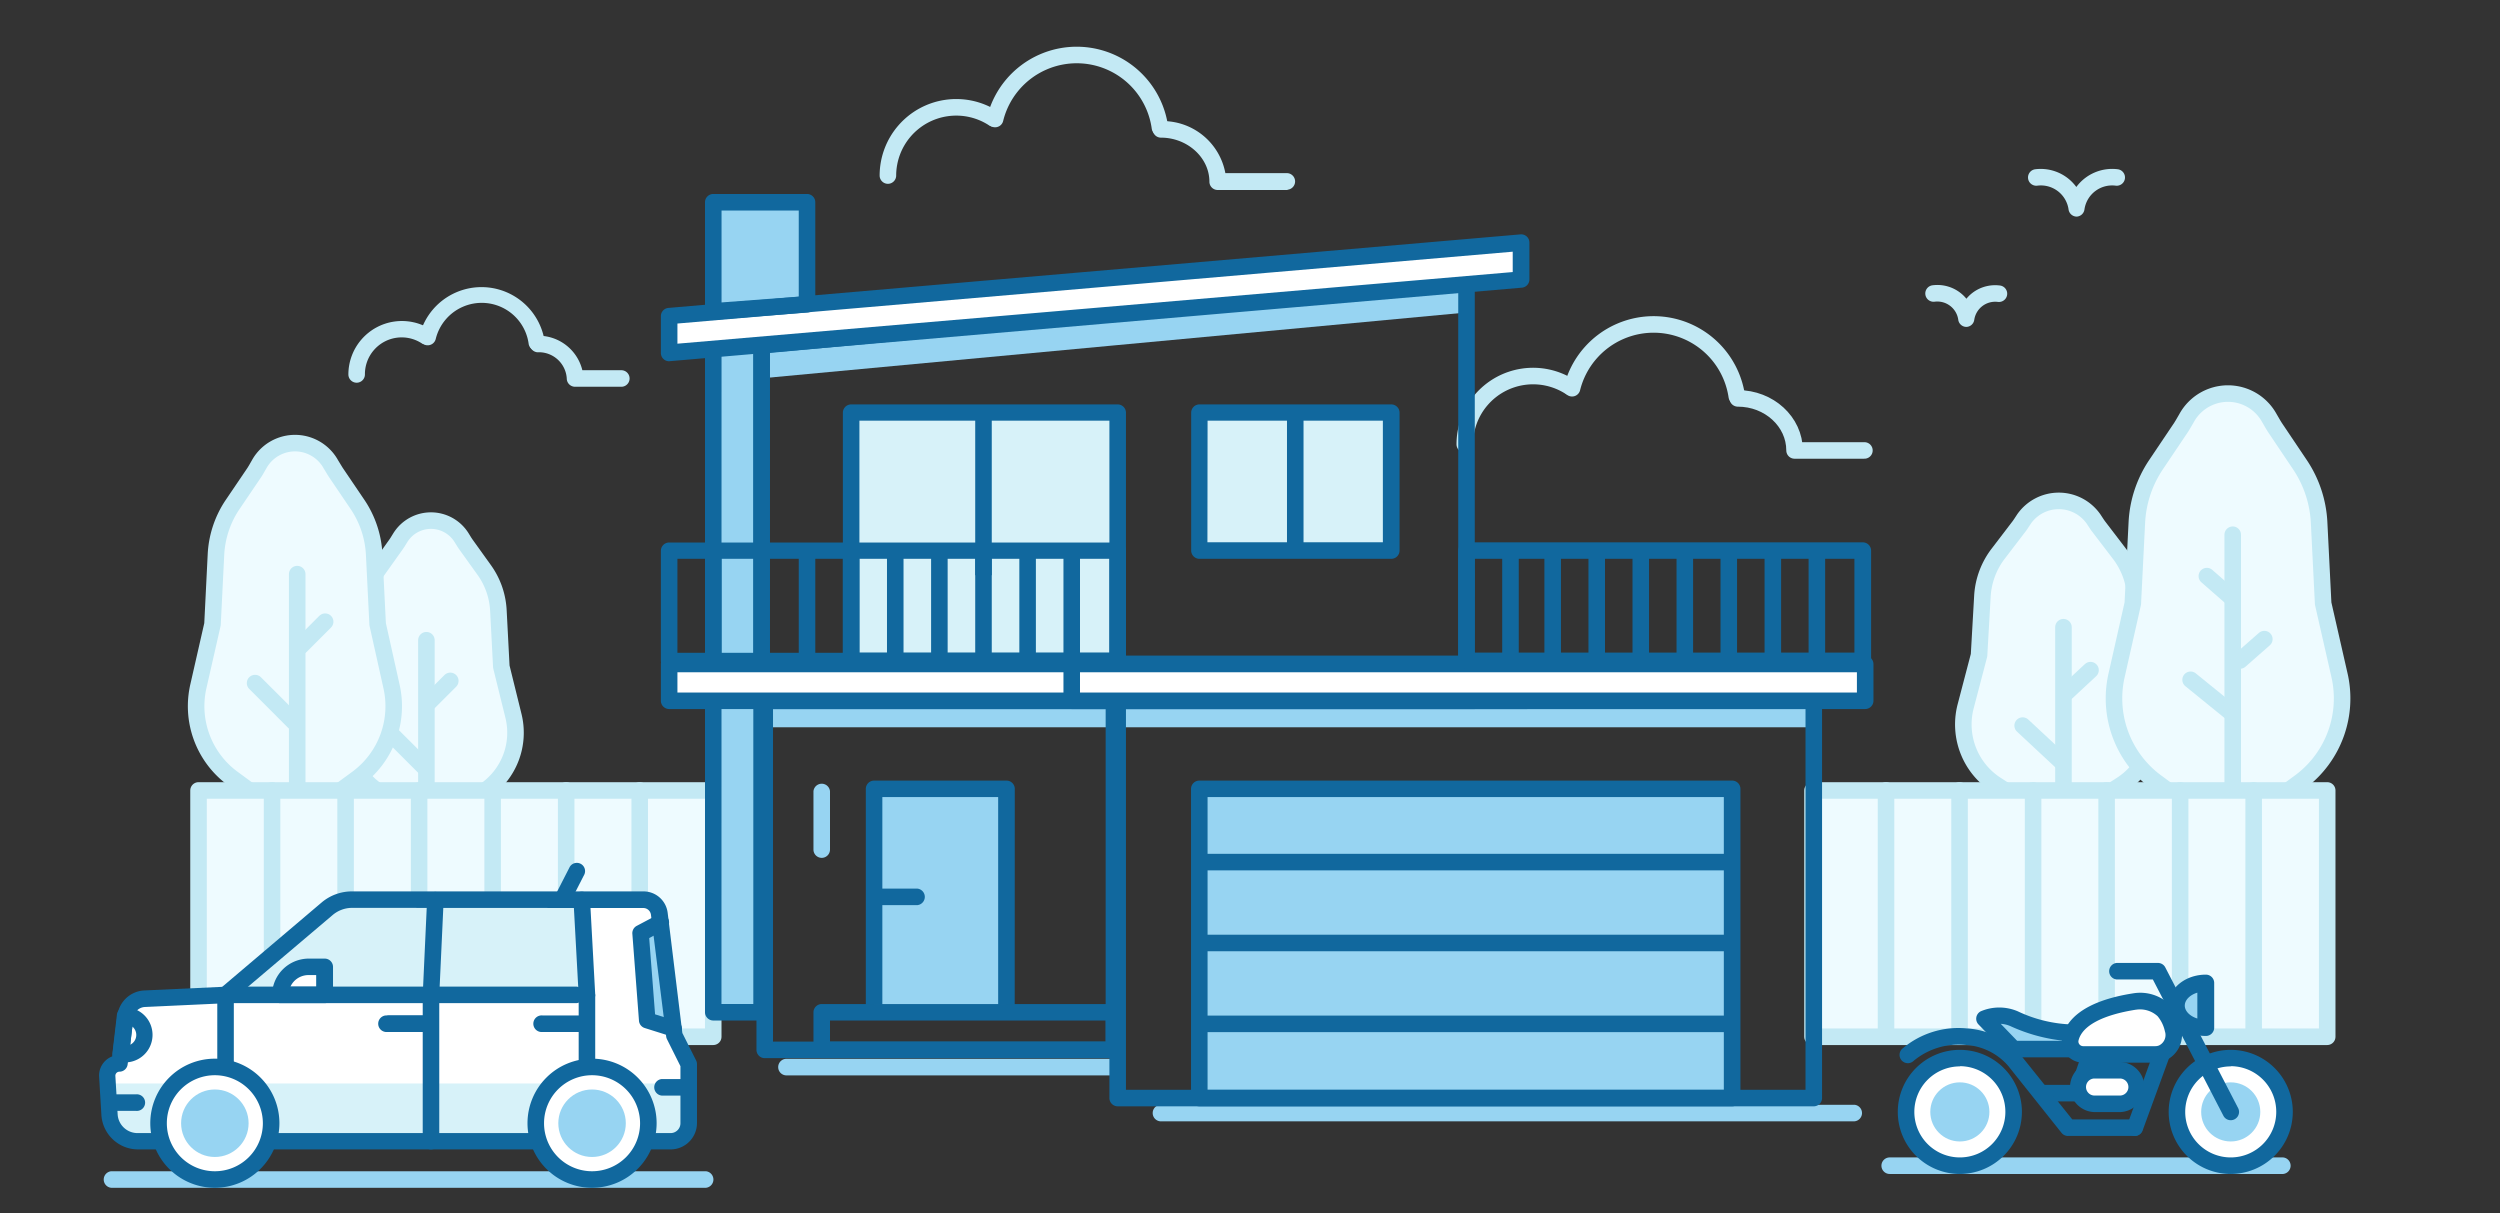
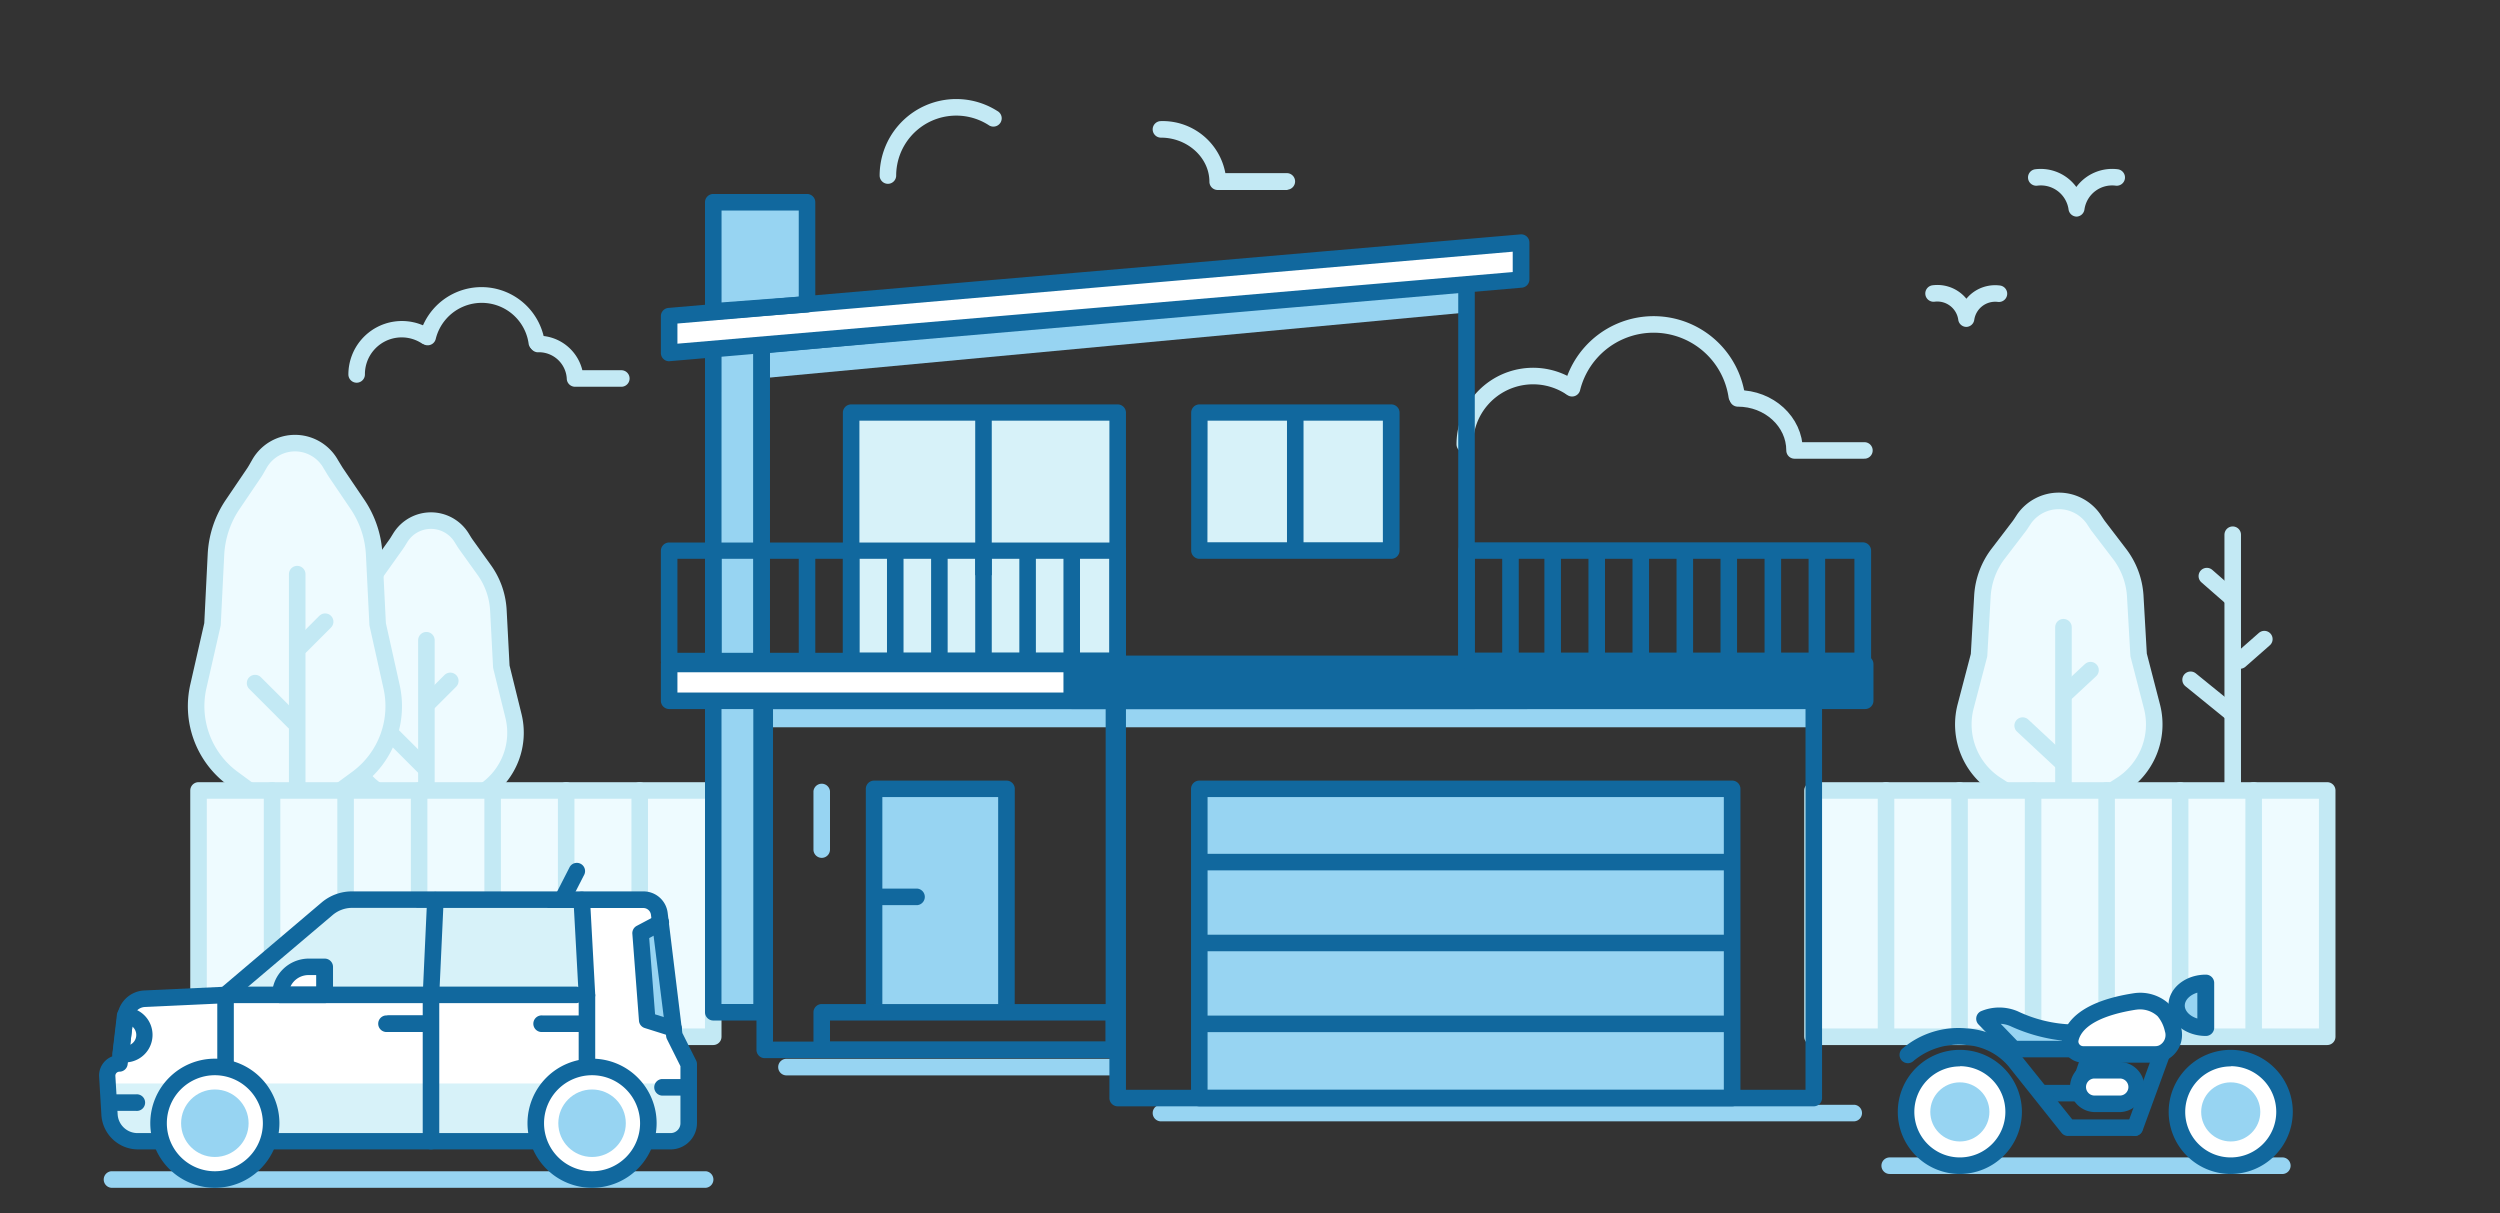
<svg xmlns="http://www.w3.org/2000/svg" id="Layer_3" data-name="Layer 3" viewBox="0 0 340 165">
  <rect x="0" y="0" width="340" height="165" fill="#333333" stroke="none" />
  <defs>
    <style>.cls-1{fill:#eefbff;}.cls-1,.cls-2{stroke:#c3e9f4;stroke-linecap:round;stroke-linejoin:round;stroke-width:2.25px;}.cls-2{fill:none;}.cls-3{fill:#97d4f2;}.cls-4{fill:#d7f2f9;}.cls-5{fill:#11689e;}.cls-6{fill:#fff;}.cls-7{fill:#c3e9f4;}</style>
  </defs>
  <title>Artboard 1</title>
  <path class="cls-1" d="M68.18,90.67,67.78,83a10.36,10.36,0,0,0-1.91-5.46L63.33,74l-.18-.27-.37-.6a4.9,4.9,0,0,0-8.34,0l-.37.6-.18.27-2.54,3.57A10.36,10.36,0,0,0,49.43,83L49,90.67,47.4,97.4a9.55,9.55,0,0,0,3.84,10.1l1.9,1.32a9.59,9.59,0,0,0,10.92,0L66,107.5a9.55,9.55,0,0,0,3.84-10.1Z" />
  <line class="cls-1" x1="61.24" y1="92.6" x2="58.41" y2="95.43" />
  <line class="cls-1" x1="53.09" y1="99.73" x2="57.64" y2="104.28" />
  <line class="cls-1" x1="57.99" y1="87.07" x2="57.99" y2="114.79" />
  <path class="cls-1" d="M269.15,89.11l.46-8.06a10.48,10.48,0,0,1,2.16-5.77l2.88-3.77.2-.29.42-.64a5.77,5.77,0,0,1,9.45,0l.42.64.2.29,2.88,3.77A10.48,10.48,0,0,1,290.39,81l.46,8.06,1.84,7.11a9.77,9.77,0,0,1-4.36,10.67l-2.15,1.39a11.51,11.51,0,0,1-12.37,0l-2.15-1.39a9.77,9.77,0,0,1-4.36-10.67Z" />
  <line class="cls-1" x1="284.31" y1="91.14" x2="281.1" y2="94.13" />
  <line class="cls-1" x1="275.08" y1="98.68" x2="280.23" y2="103.48" />
  <line class="cls-1" x1="280.63" y1="85.3" x2="280.63" y2="114.59" />
  <path class="cls-1" d="M51.36,84.89l-.47-9.46a13.34,13.34,0,0,0-2.23-6.77l-3-4.43-.21-.34L45,63.15a5.57,5.57,0,0,0-9.76,0l-.43.75-.21.34-3,4.43a13.34,13.34,0,0,0-2.23,6.77l-.47,9.46L27,93.24a12.2,12.2,0,0,0,4.5,12.52l2.22,1.63a10.7,10.7,0,0,0,12.78,0l2.22-1.63a12.2,12.2,0,0,0,4.5-12.52Z" />
  <line class="cls-1" x1="44.22" y1="84.55" x2="40.91" y2="87.87" />
  <line class="cls-1" x1="34.69" y1="92.9" x2="40.01" y2="98.22" />
  <line class="cls-1" x1="40.42" y1="78.08" x2="40.42" y2="110.52" />
-   <path class="cls-1" d="M290.06,82.08l.55-11a15.48,15.48,0,0,1,2.58-7.84l3.44-5.12.24-.39.5-.86a6.42,6.42,0,0,1,11.27,0l.5.86.24.39,3.44,5.12a15.48,15.48,0,0,1,2.58,7.84l.55,11,2.2,9.66a14.14,14.14,0,0,1-5.19,14.49l-2.57,1.89a12.33,12.33,0,0,1-14.75,0l-2.57-1.89a14.14,14.14,0,0,1-5.19-14.49Z" />
  <line class="cls-1" x1="307.95" y1="86.92" x2="304.64" y2="89.83" />
  <line class="cls-1" x1="300.13" y1="78.35" x2="303.45" y2="81.25" />
  <line class="cls-1" x1="297.92" y1="92.45" x2="303.23" y2="96.76" />
  <line class="cls-1" x1="303.65" y1="72.72" x2="303.65" y2="109.99" />
  <rect class="cls-1" x="27" y="107.5" width="70" height="33.5" />
  <line class="cls-2" x1="37" y1="107.5" x2="37" y2="141" />
  <line class="cls-2" x1="47" y1="107.5" x2="47" y2="141" />
  <line class="cls-2" x1="57" y1="107.5" x2="57" y2="141" />
  <line class="cls-2" x1="67" y1="107.5" x2="67" y2="141" />
  <line class="cls-2" x1="77" y1="107.5" x2="77" y2="141" />
  <line class="cls-2" x1="87" y1="107.5" x2="87" y2="141" />
  <rect class="cls-1" x="246.5" y="107.5" width="70" height="33.5" />
  <line class="cls-1" x1="256.5" y1="107.5" x2="256.5" y2="141" />
  <line class="cls-1" x1="266.5" y1="107.5" x2="266.5" y2="141" />
  <line class="cls-1" x1="276.5" y1="107.5" x2="276.5" y2="141" />
  <line class="cls-1" x1="286.5" y1="107.5" x2="286.5" y2="141" />
  <line class="cls-1" x1="296.5" y1="107.5" x2="296.5" y2="141" />
  <line class="cls-1" x1="306.5" y1="107.5" x2="306.5" y2="141" />
  <path class="cls-2" d="M236.34,54.18c4.26,0,7.72,3.17,7.72,7.08h9.5" />
  <path class="cls-2" d="M213.48,52.59a9.29,9.29,0,0,0-14.27,7.84" />
  <path class="cls-2" d="M213.8,52.8a11.43,11.43,0,0,1,22.4,1.08" />
  <polygon class="cls-3" points="109.75 28.17 97 28.17 97 137.67 102.92 137.67 102.92 41.9 109.75 41.9 109.75 28.17" />
  <rect class="cls-3" x="104" y="95.3" width="142.67" height="3.61" />
  <rect class="cls-3" x="163.1" y="107.28" width="72.46" height="42.06" />
  <rect class="cls-3" x="118.86" y="107.28" width="18" height="29.39" />
  <polygon class="cls-3" points="103.58 47 199.44 38 199.44 42.5 103.58 51.45 103.58 47" />
  <rect class="cls-4" x="115.75" y="56.09" width="36.25" height="33.82" />
  <rect class="cls-4" x="162.22" y="56.09" width="27" height="18.79" />
  <path class="cls-3" d="M151.49,146.25H107.07a1.13,1.13,0,1,1,0-2.25h44.42a1.13,1.13,0,0,1,0,2.25Z" />
  <path class="cls-3" d="M252.21,152.5H157.79a1.13,1.13,0,0,1,0-2.25h94.42a1.13,1.13,0,0,1,0,2.25Z" />
  <path class="cls-5" d="M103.58,138.79H97a1.13,1.13,0,0,1-1.12-1.12V42.35A1.13,1.13,0,0,1,97,41.22h6.58a1.13,1.13,0,0,1,1.13,1.13v95.32A1.13,1.13,0,0,1,103.58,138.79Zm-5.46-2.25h4.33V43.47H98.13Z" />
  <path class="cls-5" d="M235.56,150.46H163.1a1.13,1.13,0,0,1-1.12-1.12V107.28a1.13,1.13,0,0,1,1.13-1.12h72.46a1.13,1.13,0,0,1,1.13,1.13v42.06A1.13,1.13,0,0,1,235.56,150.46Zm-71.33-2.25h70.21V108.4H164.23Z" />
  <path class="cls-5" d="M246.67,150.46H152a1.13,1.13,0,0,1-1.12-1.12v-54A1.13,1.13,0,0,1,152,94.18h94.67a1.13,1.13,0,0,1,1.13,1.13v54A1.13,1.13,0,0,1,246.67,150.46Zm-93.54-2.25h92.42V96.43H153.13Z" />
  <path class="cls-5" d="M151.49,143.91H104a1.13,1.13,0,0,1-1.12-1.12V95.3A1.13,1.13,0,0,1,104,94.18h47.49a1.13,1.13,0,0,1,1.13,1.13v47.49A1.13,1.13,0,0,1,151.49,143.91Zm-46.36-2.25h45.24V96.43H105.13Z" />
  <path class="cls-5" d="M200.57,96.43H102.46V46l98.11-9.21Zm-95.86-2.25h93.61V39.24L104.71,48Z" />
  <rect class="cls-6" x="91" y="90.3" width="116.66" height="5" />
  <path class="cls-5" d="M207.66,96.43H91a1.13,1.13,0,0,1-1.12-1.12v-5A1.13,1.13,0,0,1,91,89.18H207.66a1.13,1.13,0,0,1,1.13,1.13v5A1.13,1.13,0,0,1,207.66,96.43ZM92.13,94.18H206.54V91.43H92.13Z" />
  <rect class="cls-6" x="145.75" y="90.3" width="107.91" height="5" />
-   <path class="cls-5" d="M253.66,96.43H145.75a1.13,1.13,0,0,1-1.12-1.12v-5a1.13,1.13,0,0,1,1.13-1.12H253.66a1.13,1.13,0,0,1,1.13,1.13v5A1.13,1.13,0,0,1,253.66,96.43ZM146.88,94.18H252.54V91.43H146.88Z" />
+   <path class="cls-5" d="M253.66,96.43H145.75a1.13,1.13,0,0,1-1.12-1.12v-5a1.13,1.13,0,0,1,1.13-1.12H253.66a1.13,1.13,0,0,1,1.13,1.13v5A1.13,1.13,0,0,1,253.66,96.43ZM146.88,94.18H252.54H146.88Z" />
  <polygon class="cls-6" points="206.85 33 91 43 91 48 206.85 38 206.85 33" />
  <path class="cls-5" d="M91,49.13A1.12,1.12,0,0,1,89.88,48V43a1.12,1.12,0,0,1,1-1.12l115.85-10A1.12,1.12,0,0,1,208,33v5a1.12,1.12,0,0,1-1,1.12L91.1,49.12ZM92.13,44v2.74L205.73,37V34.23Z" />
  <path class="cls-5" d="M152,91H91a1.13,1.13,0,0,1-1.12-1.12v-15A1.13,1.13,0,0,1,91,73.78h61a1.13,1.13,0,0,1,1.13,1.13v15A1.13,1.13,0,0,1,152,91ZM92.13,88.78h58.75V76H92.13Z" />
  <rect class="cls-5" x="95.88" y="74.88" width="2.25" height="15.03" />
  <rect class="cls-5" x="108.63" y="74.88" width="2.25" height="15.03" />
  <rect class="cls-5" x="114.63" y="74.88" width="2.25" height="15.03" />
  <rect class="cls-5" x="120.63" y="74.88" width="2.25" height="15.03" />
  <rect class="cls-5" x="126.63" y="74.88" width="2.25" height="15.03" />
  <rect class="cls-5" x="132.63" y="74.88" width="2.25" height="15.03" />
  <rect class="cls-5" x="138.63" y="74.88" width="2.25" height="15.03" />
  <rect class="cls-5" x="144.63" y="74.88" width="2.25" height="15.03" />
  <path class="cls-5" d="M152,91H115.75a1.13,1.13,0,0,1-1.12-1.12V56.09A1.13,1.13,0,0,1,115.75,55H152a1.13,1.13,0,0,1,1.13,1.13V89.9A1.13,1.13,0,0,1,152,91Zm-35.12-2.25h34V57.21h-34Z" />
  <path class="cls-5" d="M151.49,143.91H111.75a1.13,1.13,0,0,1-1.12-1.12v-5.12a1.13,1.13,0,0,1,1.13-1.12h39.74a1.13,1.13,0,0,1,1.13,1.13v5.12A1.13,1.13,0,0,1,151.49,143.91Zm-38.61-2.25h37.49v-2.87H112.88Z" />
  <path class="cls-5" d="M138,136.67h-2.25V108.4H120v28.27h-2.25V107.28a1.13,1.13,0,0,1,1.13-1.12h18a1.13,1.13,0,0,1,1.13,1.13Z" />
  <path class="cls-5" d="M124.75,123.1h-5.26a1.12,1.12,0,0,1,0-2.25h5.26a1.13,1.13,0,0,1,0,2.25Z" />
  <rect class="cls-5" x="132.63" y="56.09" width="2.25" height="22.14" />
  <path class="cls-3" d="M111.75,116.67a1.13,1.13,0,0,1-1.12-1.12v-7.94a1.13,1.13,0,0,1,2.25,0v7.94A1.13,1.13,0,0,1,111.75,116.67Z" />
  <path class="cls-5" d="M189.21,76H163.1A1.13,1.13,0,0,1,162,74.88V56.09A1.13,1.13,0,0,1,163.1,55h26.11a1.13,1.13,0,0,1,1.13,1.13V74.88A1.13,1.13,0,0,1,189.21,76Zm-25-2.25h23.86V57.21H164.23Z" />
  <rect class="cls-5" x="175.03" y="56.09" width="2.25" height="18.82" />
  <rect class="cls-5" x="163.1" y="116.12" width="72.46" height="2.25" />
  <rect class="cls-5" x="163.1" y="127.12" width="72.46" height="2.25" />
  <rect class="cls-5" x="163.1" y="138.12" width="72.46" height="2.25" />
  <path class="cls-5" d="M97,43.47a1.12,1.12,0,0,1-1.12-1.12V27.51A1.13,1.13,0,0,1,97,26.38h12.75a1.13,1.13,0,0,1,1.13,1.13V41.38a1.12,1.12,0,0,1-1,1.12l-12.75,1Zm1.13-14.84v12.5l10.5-.79V28.63Z" />
  <path class="cls-5" d="M253.33,91H199.44a1.13,1.13,0,0,1-1.12-1.12v-15a1.13,1.13,0,0,1,1.13-1.12h53.89a1.13,1.13,0,0,1,1.13,1.13v15A1.13,1.13,0,0,1,253.33,91Zm-52.77-2.25h51.64V76H200.57Z" />
  <rect class="cls-5" x="204.3" y="74.88" width="2.25" height="15.03" />
  <rect class="cls-5" x="210.04" y="74.88" width="2.25" height="15.03" />
  <rect class="cls-5" x="216.03" y="74.88" width="2.25" height="15.03" />
  <rect class="cls-5" x="222.02" y="74.88" width="2.25" height="15.03" />
  <rect class="cls-5" x="228.01" y="74.88" width="2.25" height="15.03" />
  <rect class="cls-5" x="233.99" y="74.88" width="2.25" height="15.03" />
  <rect class="cls-5" x="239.98" y="74.88" width="2.25" height="15.03" />
  <rect class="cls-5" x="245.97" y="74.88" width="2.25" height="15.03" />
  <path class="cls-7" d="M175.1,25.84h-9.5a1.13,1.13,0,0,1-1.12-1.12c0-3.29-3-6-6.59-6a1.12,1.12,0,0,1,0-2.25,8.67,8.67,0,0,1,8.76,7.08h8.46a1.13,1.13,0,0,1,0,2.25Z" />
  <path class="cls-7" d="M120.75,25a1.13,1.13,0,0,1-1.12-1.12,10.42,10.42,0,0,1,16-8.79,1.13,1.13,0,1,1-1.21,1.9,8.17,8.17,0,0,0-12.54,6.89A1.13,1.13,0,0,1,120.75,25Z" />
-   <path class="cls-7" d="M157.74,18.45a1.12,1.12,0,0,1-1.11-1,10.3,10.3,0,0,0-20.2-1,1.12,1.12,0,1,1-2.19-.53,12.55,12.55,0,0,1,24.61,1.18,1.12,1.12,0,0,1-1,1.27Z" />
  <path class="cls-6" d="M87.29,122.14h-41l-15,13.17-12.93.77-1.74,8.72-1.74,1.74s-1.36,7.49,1.5,8.1,75.21.61,75.21.61,2.09.45,2.09-3.26a80.1,80.1,0,0,0-.61-8.43l-1.49-3.66S91.64,122.14,87.29,122.14Z" />
  <path class="cls-3" d="M96,161.54H15.13a1.13,1.13,0,0,1,0-2.25H96a1.13,1.13,0,0,1,0,2.25Z" />
  <path class="cls-3" d="M89.86,125.46,86.93,127l1,11.26s4.07,2.63,3.9,1.22S89.86,125.46,89.86,125.46Z" />
  <path class="cls-4" d="M18.27,155.2H93l.77-7.85H14.5l.47,4.86A3.31,3.31,0,0,0,18.27,155.2Z" />
  <path class="cls-4" d="M78.84,121.84,46.75,122,30.16,135.82h7.56s.34-4.12,3-4.12h3.53v4.12l35.38-.51Z" />
  <path class="cls-5" d="M91.24,156.32H18.74a5,5,0,0,1-4.95-4.66l-.31-5.22a2.79,2.79,0,0,1,1.78-2.77l.7-5.53a3.88,3.88,0,0,1,3.69-3.44l10.57-.49,13.52-11.47a6.36,6.36,0,0,1,4.11-1.51H87.52a3.31,3.31,0,0,1,3.28,2.89l2,16.37,1.87,3.73a1.12,1.12,0,0,1,.12.5v8A3.59,3.59,0,0,1,91.24,156.32ZM47.86,123.47a4.1,4.1,0,0,0-2.65,1L31.4,136.17a1.12,1.12,0,0,1-.68.27l-11,.51a1.64,1.64,0,0,0-1.56,1.46l-.8,6.34a1.13,1.13,0,0,1-1.12,1,.55.55,0,0,0-.55.58l.31,5.22a2.71,2.71,0,0,0,2.7,2.55h72.5a1.34,1.34,0,0,0,1.34-1.34V145l-1.83-3.67a1.11,1.11,0,0,1-.11-.36l-2.07-16.56a1.05,1.05,0,0,0-1-.92Z" />
  <circle class="cls-6" cx="80.52" cy="152.76" r="7.66" />
  <path class="cls-5" d="M80.52,161.54a8.78,8.78,0,1,1,8.78-8.78A8.79,8.79,0,0,1,80.52,161.54Zm0-15.31a6.53,6.53,0,1,0,6.53,6.53A6.54,6.54,0,0,0,80.52,146.23Z" />
  <circle class="cls-6" cx="29.22" cy="152.76" r="7.66" />
  <path class="cls-5" d="M29.22,161.54A8.78,8.78,0,1,1,38,152.76,8.79,8.79,0,0,1,29.22,161.54Zm0-15.31a6.53,6.53,0,1,0,6.53,6.53A6.54,6.54,0,0,0,29.22,146.23Z" />
  <path class="cls-5" d="M44.16,136.43h-6A1.13,1.13,0,0,1,37,135.31a5,5,0,0,1,4.94-4.94h2.22a1.13,1.13,0,0,1,1.13,1.13v3.82A1.13,1.13,0,0,1,44.16,136.43Zm-4.67-2.25H43v-1.57H41.94A2.7,2.7,0,0,0,39.5,134.18Z" />
  <path class="cls-5" d="M93.7,149H90a1.13,1.13,0,0,1,0-2.25H93.7a1.13,1.13,0,0,1,0,2.25Z" />
  <path class="cls-5" d="M18.51,151.08H14.82a1.13,1.13,0,0,1,0-2.25h3.68a1.13,1.13,0,1,1,0,2.25Z" />
  <path class="cls-5" d="M17,144.49a3.69,3.69,0,0,1-.84-.1,1.12,1.12,0,0,1-.86-1.22L15.9,138A1.12,1.12,0,0,1,17,137a3.74,3.74,0,1,1,0,7.49Zm1-4.88-.28,2.47a1.49,1.49,0,0,0,.28-2.47Z" />
  <path class="cls-5" d="M91.64,141a1.13,1.13,0,0,1-.34-.05l-3.62-1.14a1.12,1.12,0,0,1-.78-1L86,127a1.13,1.13,0,0,1,.59-1.08l2.72-1.44a1.13,1.13,0,1,1,1.05,2l-2.07,1.1.8,10.37,2.89.91a1.13,1.13,0,0,1-.34,2.2Z" />
  <path class="cls-5" d="M76.48,123.47a1.13,1.13,0,0,1-1-1.65l2-3.91a1.12,1.12,0,0,1,2,1l-2,3.91A1.12,1.12,0,0,1,76.48,123.47Z" />
  <path class="cls-5" d="M58.06,140.35H52.86a1.13,1.13,0,0,1,0-2.25h5.19a1.13,1.13,0,0,1,0,2.25Z" />
  <path class="cls-5" d="M57.66,140.35H52.46a1.13,1.13,0,0,1,0-2.25h5.19a1.13,1.13,0,0,1,0,2.25Z" />
  <path class="cls-5" d="M79,140.35H73.77a1.13,1.13,0,1,1,0-2.25H79a1.13,1.13,0,0,1,0,2.25Z" />
  <path class="cls-5" d="M78.4,136.43H30.67a1.13,1.13,0,1,1,0-2.25H78.4a1.13,1.13,0,0,1,0,2.25Z" />
  <path class="cls-5" d="M79.82,145.46a1.13,1.13,0,0,1-1.12-1.12v-9a1.13,1.13,0,0,1,2.25,0v9A1.13,1.13,0,0,1,79.82,145.46Z" />
  <path class="cls-5" d="M79.82,136.43a1.13,1.13,0,0,1-1.12-1.06l-.71-13a1.13,1.13,0,0,1,2.25-.12l.71,13a1.13,1.13,0,0,1-1.06,1.19Z" />
  <path class="cls-5" d="M58.61,156.32a1.13,1.13,0,0,1-1.12-1.12V135.31l.59-12.84a1.13,1.13,0,1,1,2.25.1l-.59,12.78V155.2A1.13,1.13,0,0,1,58.61,156.32Z" />
  <path class="cls-5" d="M30.67,146.23a1.13,1.13,0,0,1-1.12-1.12v-9.79a1.12,1.12,0,0,1,2.25,0v9.79A1.13,1.13,0,0,1,30.67,146.23Z" />
  <circle class="cls-3" cx="29.22" cy="152.76" r="4.59" />
  <circle class="cls-3" cx="80.52" cy="152.76" r="4.59" />
  <path class="cls-3" d="M310.5,159.66H257a1.12,1.12,0,0,1,0-2.25H310.5a1.13,1.13,0,0,1,0,2.25Z" />
  <path class="cls-5" d="M290.35,154.49A1.13,1.13,0,0,1,289.3,153L293,142.81a1.12,1.12,0,0,1,2.11.77l-3.71,10.16A1.13,1.13,0,0,1,290.35,154.49Z" />
  <circle class="cls-6" cx="266.54" cy="151.22" r="7.32" />
  <path class="cls-5" d="M266.54,159.66a8.44,8.44,0,1,1,8.44-8.44A8.45,8.45,0,0,1,266.54,159.66Zm0-14.63a6.19,6.19,0,1,0,6.19,6.19A6.2,6.2,0,0,0,266.54,145Z" />
  <circle class="cls-3" cx="266.54" cy="151.22" r="4.02" />
  <circle class="cls-6" cx="303.38" cy="151.22" r="7.32" />
  <path class="cls-5" d="M303.38,159.66a8.44,8.44,0,1,1,8.44-8.44A8.45,8.45,0,0,1,303.38,159.66Zm0-14.63a6.19,6.19,0,1,0,6.19,6.19A6.2,6.2,0,0,0,303.38,145Z" />
  <circle class="cls-3" cx="303.38" cy="151.22" r="4.02" />
-   <path class="cls-5" d="M303.38,152.35a1.12,1.12,0,0,1-1-.61l-9.59-18.53h-4.92a1.13,1.13,0,0,1,0-2.25h5.61a1.12,1.12,0,0,1,1,.61l9.91,19.14a1.13,1.13,0,0,1-1,1.64Z" />
  <path class="cls-3" d="M300,133.67c-2.19,0-4,1.36-4,3s1.77,3,4,3Z" />
  <path class="cls-5" d="M300,140.89c-2.81,0-5.09-1.87-5.09-4.17s2.28-4.17,5.09-4.17a1.13,1.13,0,0,1,1.13,1.13v6.1A1.13,1.13,0,0,1,300,140.89ZM298.84,135c-1,.3-1.71,1-1.71,1.76s.72,1.46,1.71,1.76Z" />
  <path class="cls-3" d="M269.82,138.55a5.25,5.25,0,0,1,4,0,19.06,19.06,0,0,0,8,1.89v2.24h-8Z" />
  <path class="cls-5" d="M281.88,143.8h-8a1.13,1.13,0,0,1-.8-.34l-4-4.13a1.13,1.13,0,0,1,.32-1.8,6.41,6.41,0,0,1,5,0,18.47,18.47,0,0,0,7.51,1.8,1.12,1.12,0,0,1,.84.3,1.13,1.13,0,0,1,.36.82v2.24A1.13,1.13,0,0,1,281.88,143.8Zm-7.55-2.25,6.43,0a23,23,0,0,1-7.35-2,3.82,3.82,0,0,0-1.31-.31Z" />
  <path class="cls-5" d="M282.47,149.79h-4.7a1.12,1.12,0,0,1,0-2.25h3.9l1.38-4a1.12,1.12,0,0,1,2.13.74L283.53,149A1.12,1.12,0,0,1,282.47,149.79Z" />
  <path class="cls-5" d="M290.35,154.49h-9.1a1.12,1.12,0,0,1-.88-.42l-7.28-9.14a8.31,8.31,0,0,0-5.82-2.82,9.61,9.61,0,0,0-7,2.15,1.13,1.13,0,1,1-1.48-1.7,11.75,11.75,0,0,1,8.65-2.7,10.54,10.54,0,0,1,7.39,3.65l7,8.73h8.56a1.13,1.13,0,0,1,0,2.25Z" />
  <rect class="cls-6" x="282.47" y="145.56" width="8.22" height="4.56" rx="2.28" ry="2.28" />
  <path class="cls-5" d="M288.41,151.24h-3.66a3.41,3.41,0,0,1,0-6.81h3.66a3.41,3.41,0,0,1,0,6.81Zm-3.66-4.56a1.16,1.16,0,0,0,0,2.31h3.66a1.16,1.16,0,0,0,0-2.31Z" />
  <path class="cls-6" d="M290.36,136.2a4.66,4.66,0,0,1,3.78,1.1,5.73,5.73,0,0,1,1.36,2.64,2.7,2.7,0,0,1-1.44,3.26,2.45,2.45,0,0,1-1,.19h-9.8a1.76,1.76,0,0,1-1.72-2.16C282,139.5,283.86,137.2,290.36,136.2Z" />
  <path class="cls-5" d="M293.11,144.52h-9.8a2.88,2.88,0,0,1-2.28-1.11,2.85,2.85,0,0,1-.53-2.45c.51-2.08,2.6-4.79,9.7-5.88h0a5.81,5.81,0,0,1,4.63,1.31,6.19,6.19,0,0,1,1.76,3.22,3.84,3.84,0,0,1-2.09,4.62A3.57,3.57,0,0,1,293.11,144.52Zm-2.57-7.21c-4.58.71-7.37,2.19-7.86,4.19a.61.61,0,0,0,.12.53.65.65,0,0,0,.51.25h9.8a1.31,1.31,0,0,0,.52-.1,1.57,1.57,0,0,0,.8-1.91,4.8,4.8,0,0,0-1-2.07,3.54,3.54,0,0,0-2.93-.88Z" />
  <path class="cls-7" d="M267.43,44.46h0a1.12,1.12,0,0,1-1.11-1,2.88,2.88,0,0,0-3.21-2.43,1.12,1.12,0,1,1-.29-2.23,5.09,5.09,0,0,1,4.28,1.46q.18.18.33.37c.1-.13.22-.25.33-.37A5.08,5.08,0,0,1,272,38.83a1.12,1.12,0,1,1-.29,2.23,2.88,2.88,0,0,0-3.21,2.43A1.12,1.12,0,0,1,267.43,44.46Z" />
  <path class="cls-7" d="M282.43,29.46h0a1.13,1.13,0,0,1-1.11-1,3.8,3.8,0,0,0-4.24-3.21,1.12,1.12,0,1,1-.29-2.23,6,6,0,0,1,5,1.72,6.13,6.13,0,0,1,.59.69,6.06,6.06,0,0,1,5.64-2.41,1.12,1.12,0,1,1-.29,2.23,3.8,3.8,0,0,0-4.24,3.21A1.13,1.13,0,0,1,282.43,29.46Z" />
  <path class="cls-7" d="M84.5,52.6H78.2a1.13,1.13,0,0,1-1.12-1.12,3.8,3.8,0,0,0-4-3.57,1.13,1.13,0,0,1,0-2.25,6.15,6.15,0,0,1,6.12,4.69H84.5a1.12,1.12,0,0,1,0,2.25Z" />
  <path class="cls-7" d="M48.5,52.05a1.13,1.13,0,0,1-1.12-1.12,7.28,7.28,0,0,1,11.18-6.14,1.13,1.13,0,0,1-1.21,1.9,5,5,0,0,0-7.72,4.25A1.13,1.13,0,0,1,48.5,52.05Z" />
  <path class="cls-7" d="M73,47.71a1.12,1.12,0,0,1-1.11-1,6.44,6.44,0,0,0-12.63-.61,1.12,1.12,0,1,1-2.19-.53,8.69,8.69,0,0,1,17,.82,1.12,1.12,0,0,1-1,1.27Z" />
</svg>